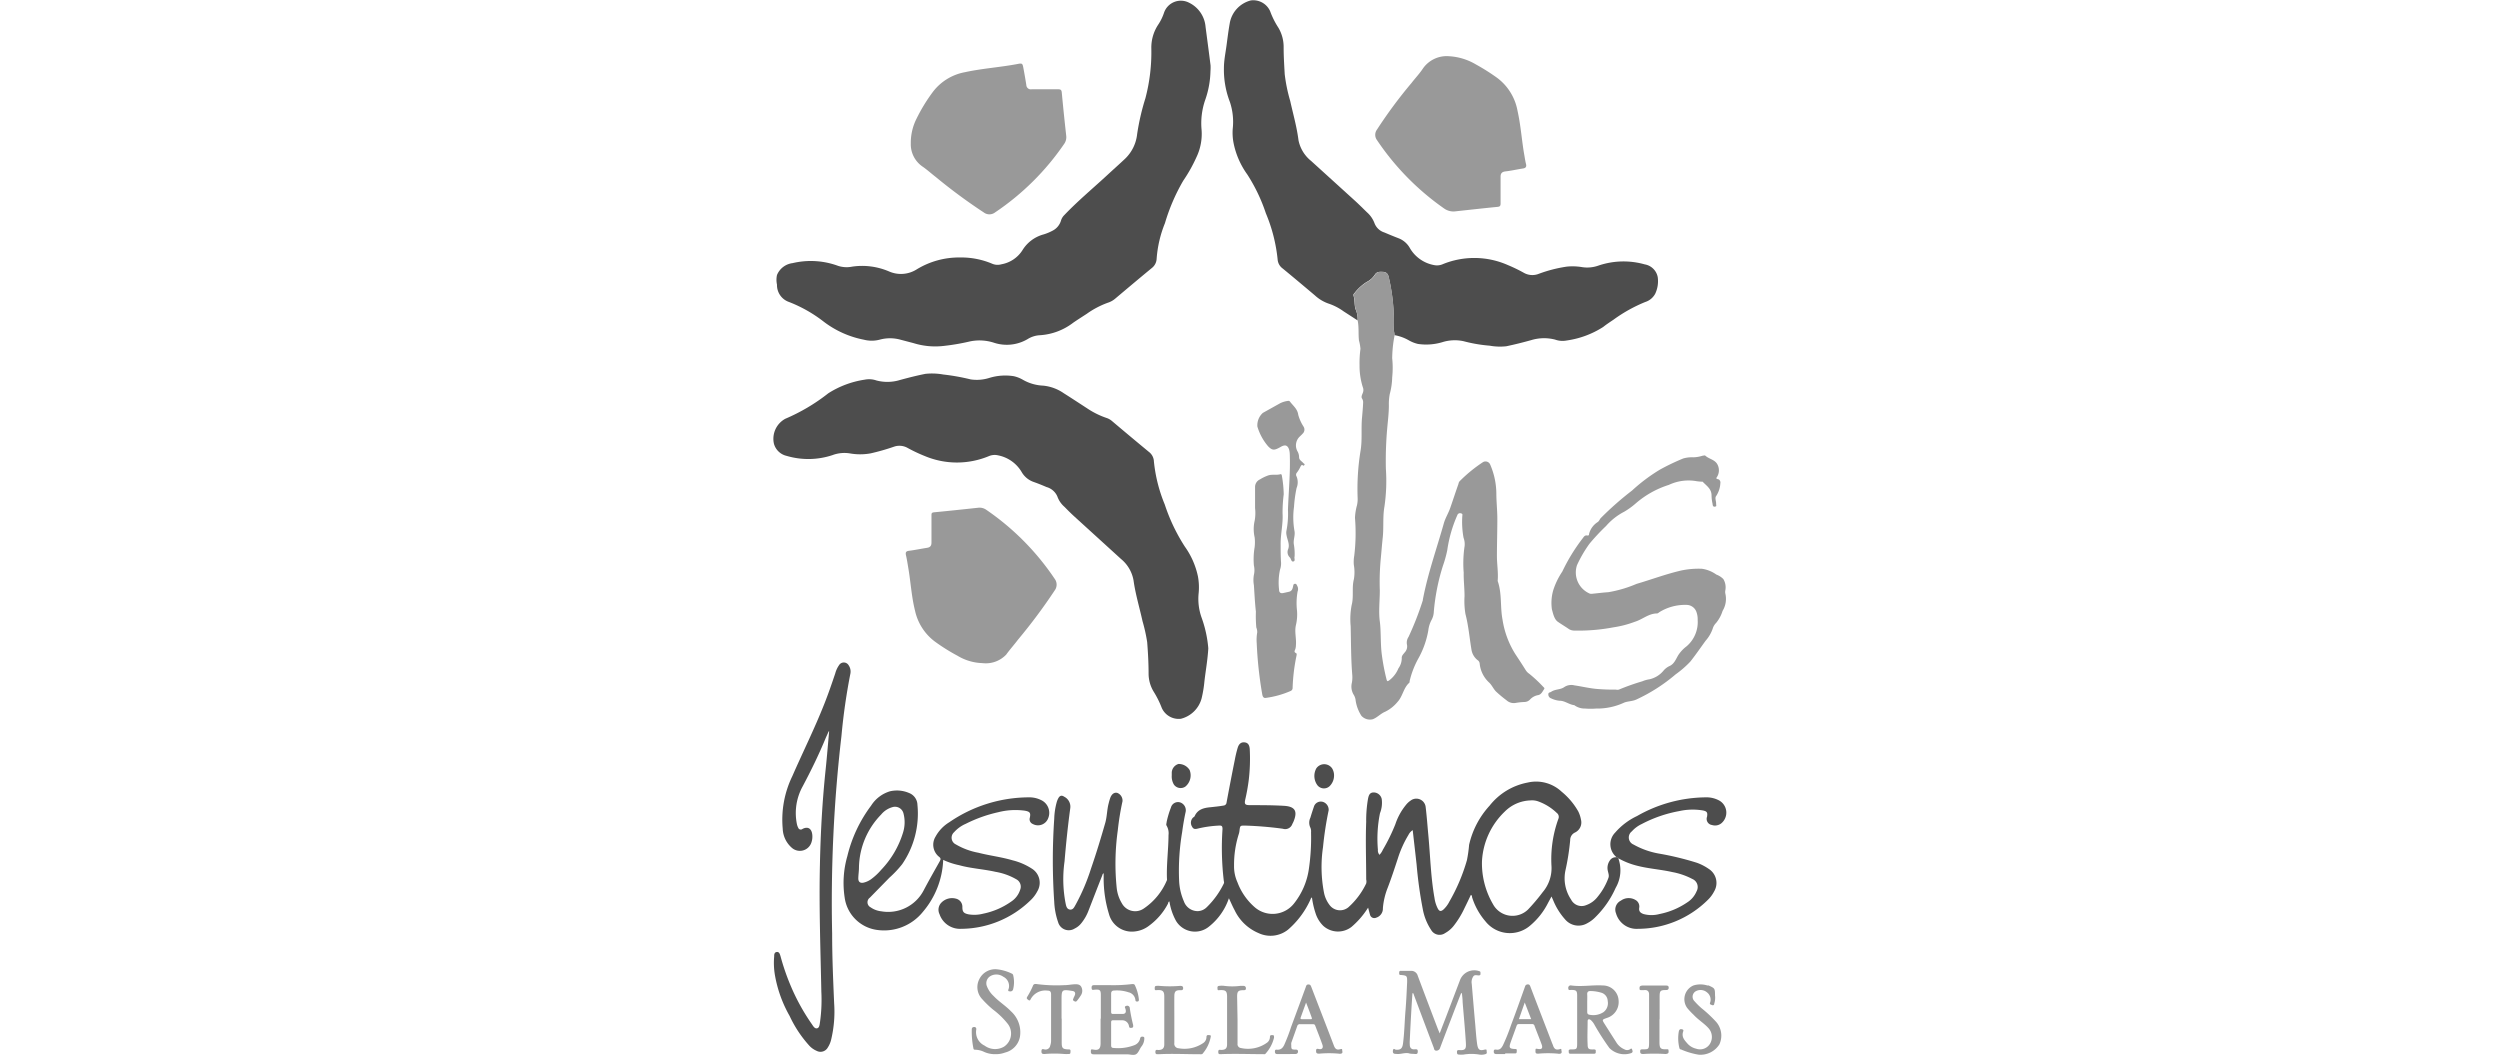
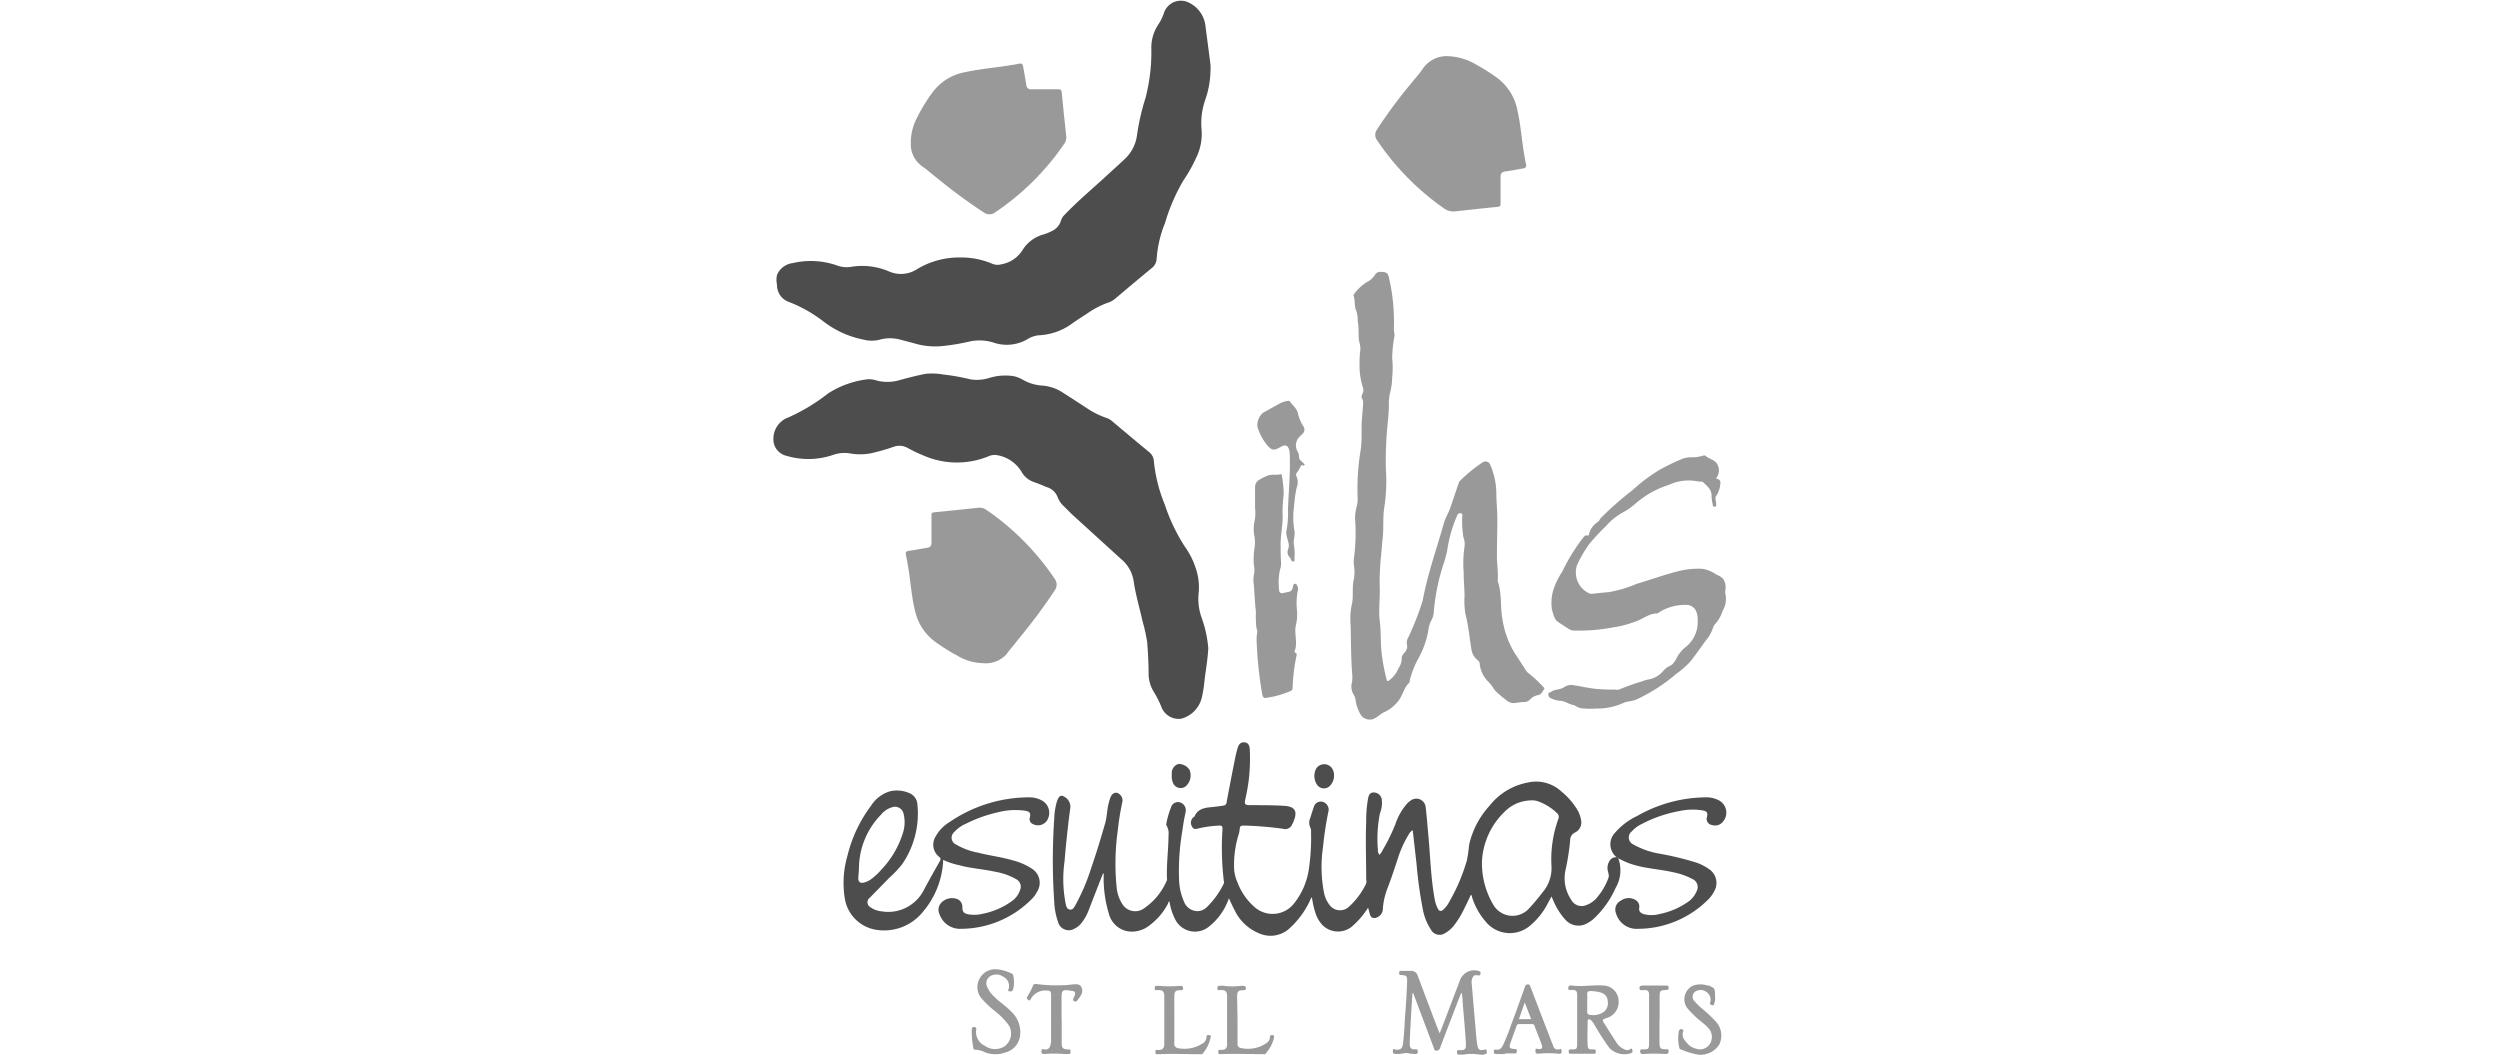
<svg xmlns="http://www.w3.org/2000/svg" id="Capa_1" data-name="Capa 1" viewBox="0 0 301 127">
  <defs>
    <style>.cls-1{fill:#4d4d4d;}.cls-2{fill:#999;}</style>
  </defs>
  <title>logo_jesutinas</title>
  <path class="cls-1" d="M145.74,8.55a11.08,11.08,0,0,1-.65,3.53,8.59,8.59,0,0,0-.42,3.55,6.48,6.48,0,0,1-.62,3.3,18.3,18.3,0,0,1-1.59,2.83,23.13,23.13,0,0,0-2.2,5.11,14,14,0,0,0-1,4.28,1.5,1.5,0,0,1-.58,1.12c-1.47,1.21-2.93,2.44-4.39,3.67a2.55,2.55,0,0,1-.91.51,10.55,10.55,0,0,0-2.53,1.33c-.55.36-1.09.7-1.63,1.07a7.34,7.34,0,0,1-4,1.51,3.08,3.08,0,0,0-1.5.47,4.93,4.93,0,0,1-4,.45,5.64,5.64,0,0,0-2.91-.18,26.25,26.25,0,0,1-3.19.55,8.79,8.79,0,0,1-3.64-.34l-1.56-.41a4.69,4.69,0,0,0-2.52,0,3.78,3.78,0,0,1-1.89,0,11.62,11.62,0,0,1-4.82-2.16A16.56,16.56,0,0,0,95,36.36a2.15,2.15,0,0,1-1.45-2.09,2.67,2.67,0,0,1,0-1.16,2.34,2.34,0,0,1,1.88-1.43,9.51,9.51,0,0,1,5.31.27,3.34,3.34,0,0,0,1.88.15,8.21,8.21,0,0,1,4.44.59,3.55,3.55,0,0,0,3.3-.25A9.76,9.76,0,0,1,115.6,31a9.54,9.54,0,0,1,3.83.74,1.65,1.65,0,0,0,1.14.08,3.78,3.78,0,0,0,2.53-1.69,4.3,4.3,0,0,1,2.56-1.91,6,6,0,0,0,1.08-.45,2,2,0,0,0,1-1.2,1.54,1.54,0,0,1,.41-.68c1.64-1.72,3.46-3.23,5.2-4.84.68-.63,1.38-1.25,2.06-1.89a4.81,4.81,0,0,0,1.5-3,28.11,28.11,0,0,1,1-4.34,21.78,21.78,0,0,0,.71-6,5,5,0,0,1,.86-2.9,5.94,5.94,0,0,0,.67-1.39,2.14,2.14,0,0,1,3-1.21,3.55,3.55,0,0,1,2,2.92c.2,1.54.41,3.08.6,4.63A5.12,5.12,0,0,1,145.74,8.55Z" />
  <path class="cls-1" d="M145.48,78.06c-.08,1.39-.32,2.69-.47,4a14.21,14.21,0,0,1-.33,2,3.45,3.45,0,0,1-2.5,2.48,2.23,2.23,0,0,1-2.3-1.3,11.53,11.53,0,0,0-1-2,4.2,4.2,0,0,1-.59-2.12c0-1.27-.07-2.54-.17-3.81a19.9,19.9,0,0,0-.56-2.52c-.36-1.64-.85-3.24-1.08-4.9a4.3,4.3,0,0,0-1.5-2.58l-5.7-5.19c-.38-.35-.74-.71-1.1-1.08a3,3,0,0,1-.88-1.28A2,2,0,0,0,126,58.64c-.51-.22-1-.42-1.54-.61A2.68,2.68,0,0,1,123,56.82a4.24,4.24,0,0,0-2.85-2,1.78,1.78,0,0,0-1.07.09,10,10,0,0,1-7.73,0,18.55,18.55,0,0,1-2.11-1,2,2,0,0,0-1.57-.14,26.07,26.07,0,0,1-2.87.82,7.07,7.07,0,0,1-2.47,0,4.11,4.11,0,0,0-2.11.21,9.21,9.21,0,0,1-5.5.09,2.06,2.06,0,0,1-1.54-1.47,2.74,2.74,0,0,1,1.37-3,22.76,22.76,0,0,0,5.18-3.07,11.25,11.25,0,0,1,4.39-1.64,2.71,2.71,0,0,1,1.41.1,5.14,5.14,0,0,0,2.83-.06c1-.27,2-.53,3.07-.74a7.69,7.69,0,0,1,2.14.08,26.21,26.21,0,0,1,3.3.59,5,5,0,0,0,2.28-.19,6.58,6.58,0,0,1,2.89-.2,3.79,3.79,0,0,1,1.09.42,5.36,5.36,0,0,0,2.46.72,5.26,5.26,0,0,1,2.48.91c.95.6,1.89,1.22,2.83,1.83a9.89,9.89,0,0,0,2.35,1.16,1.88,1.88,0,0,1,.63.36q2.22,1.88,4.45,3.72a1.51,1.51,0,0,1,.6,1.15,18.33,18.33,0,0,0,1.31,5.19,21.86,21.86,0,0,0,2.42,5.07,9.56,9.56,0,0,1,1.57,3.57,7.2,7.2,0,0,1,.09,2,6.72,6.72,0,0,0,.33,2.91A14.3,14.3,0,0,1,145.48,78.06Z" />
-   <path class="cls-1" d="M163.46,38.58l-1.7-1.1a6.73,6.73,0,0,0-1.72-.9,4.66,4.66,0,0,1-1.71-1c-1.29-1.09-2.59-2.18-3.89-3.25a1.47,1.47,0,0,1-.61-1.06,19.32,19.32,0,0,0-1.42-5.59A20.55,20.55,0,0,0,150.17,21a9.71,9.71,0,0,1-1.66-3.84,6.51,6.51,0,0,1-.09-1.65,7.56,7.56,0,0,0-.34-3.23,10.79,10.79,0,0,1-.72-4.09c0-.9.19-1.8.31-2.69s.23-1.8.39-2.69A3.43,3.43,0,0,1,150.61.05a2.22,2.22,0,0,1,2.31,1.29,9.85,9.85,0,0,0,1,2,4.54,4.54,0,0,1,.63,2.36c0,1.08.07,2.16.13,3.24a19.45,19.45,0,0,0,.66,3.21c.35,1.58.8,3.14,1,4.74a4.26,4.26,0,0,0,1.51,2.48l5.32,4.83c.48.44.94.9,1.4,1.35a3.28,3.28,0,0,1,.93,1.35,1.86,1.86,0,0,0,1.18,1.09c.56.24,1.12.47,1.69.69a2.64,2.64,0,0,1,1.38,1.19,4.25,4.25,0,0,0,2.93,2.05,1.73,1.73,0,0,0,1-.1,10,10,0,0,1,7.88.1,18.48,18.48,0,0,1,1.9.92,2.07,2.07,0,0,0,1.75.15,16.42,16.42,0,0,1,3.44-.89,6.93,6.93,0,0,1,1.82.06,4,4,0,0,0,2-.19,9.38,9.38,0,0,1,5.55-.14,1.92,1.92,0,0,1,1.57,1.53,3.53,3.53,0,0,1-.3,2,2.06,2.06,0,0,1-1.2,1,18,18,0,0,0-3.81,2.12c-.43.29-.86.57-1.26.89A11,11,0,0,1,188.6,41a2.62,2.62,0,0,1-1.36-.11,5.32,5.32,0,0,0-2.88.06c-1,.28-2,.53-3,.74a6.93,6.93,0,0,1-2-.07,17.58,17.58,0,0,1-3.15-.54,5,5,0,0,0-2.56.12,6.75,6.75,0,0,1-2.93.21,4.06,4.06,0,0,1-1.09-.43,5.34,5.34,0,0,0-1.74-.63c0-.27-.08-.53-.09-.8a23.24,23.24,0,0,0-.52-5.82c-.11-.42-.09-.93-.74-1-.4,0-.74-.06-1,.32a2.46,2.46,0,0,1-1,.9,5.66,5.66,0,0,0-1.5,1.39.23.23,0,0,0-.08.25c.17.52.09,1.07.23,1.6A3,3,0,0,1,163.46,38.58Z" />
  <path class="cls-1" d="M194.69,103.25a2,2,0,0,1-.23-3,8,8,0,0,1,2.64-2A16.94,16.94,0,0,1,205.39,96a3.19,3.19,0,0,1,1.52.34,1.67,1.67,0,0,1,.32,2.8,1.2,1.2,0,0,1-1.11.19.74.74,0,0,1-.59-1c.08-.51,0-.66-.55-.76a7.44,7.44,0,0,0-2.82.09,15.64,15.64,0,0,0-4.49,1.55,3.76,3.76,0,0,0-1.2.89.92.92,0,0,0,.2,1.58,9.69,9.69,0,0,0,3,1.08,35.22,35.22,0,0,1,4.64,1.12,6.07,6.07,0,0,1,1.43.74,2,2,0,0,1,.64,2.71,3.87,3.87,0,0,1-.74,1,12,12,0,0,1-8.43,3.5,2.57,2.57,0,0,1-2.64-1.86,1.2,1.2,0,0,1,.58-1.53,1.6,1.6,0,0,1,1.89,0,.9.9,0,0,1,.32.87c-.06.43.16.61.52.74a3.68,3.68,0,0,0,1.92,0,9,9,0,0,0,3.34-1.4,2.9,2.9,0,0,0,1.13-1.34,1.05,1.05,0,0,0-.51-1.48,8.44,8.44,0,0,0-2.4-.83c-1.45-.33-2.94-.41-4.38-.8a8.84,8.84,0,0,1-2.14-.87,4.22,4.22,0,0,1-.32,3.58,11.41,11.41,0,0,1-2.4,3.48,3.91,3.91,0,0,1-1,.76,2.1,2.1,0,0,1-2.66-.43,7.91,7.91,0,0,1-1.44-2.29c-.06-.14-.12-.28-.22-.49l-.42.78a8.61,8.61,0,0,1-2.15,2.72,3.75,3.75,0,0,1-5.39-.52,8.2,8.2,0,0,1-1.61-2.92c0-.09,0-.2-.14-.25-.25.53-.5,1.06-.76,1.58A10.83,10.83,0,0,1,175,111.5a3.44,3.44,0,0,1-1,.84,1.17,1.17,0,0,1-1.7-.39,6.68,6.68,0,0,1-1-2.51,50.77,50.77,0,0,1-.74-5.34c-.15-1.37-.31-2.73-.47-4.15a1.43,1.43,0,0,0-.51.57,13,13,0,0,0-1.28,2.84c-.39,1.19-.78,2.38-1.23,3.55a8.52,8.52,0,0,0-.57,2.43,1.14,1.14,0,0,1-.81,1.15.53.53,0,0,1-.74-.36c-.08-.26-.14-.53-.23-.85a10,10,0,0,1-2,2.32,2.65,2.65,0,0,1-3.39-.12,3.67,3.67,0,0,1-.94-1.54,10,10,0,0,1-.43-1.89c-.15.08-.16.23-.22.34a10.43,10.43,0,0,1-2.66,3.54,3.38,3.38,0,0,1-3.56.41,5.58,5.58,0,0,1-2.87-2.75c-.25-.46-.45-.94-.69-1.44a7.33,7.33,0,0,1-2.37,3.39,2.66,2.66,0,0,1-4-.67,7.06,7.06,0,0,1-.79-2.33c-.14,0-.14.19-.19.29a7.66,7.66,0,0,1-2.23,2.6,3.38,3.38,0,0,1-1.78.72,2.85,2.85,0,0,1-3.08-2.1,14.61,14.61,0,0,1-.64-4.36c0-.17,0-.35,0-.55-.13.06-.14.17-.17.26-.55,1.39-1.09,2.79-1.63,4.18a5.48,5.48,0,0,1-.92,1.61,2.23,2.23,0,0,1-.76.6,1.33,1.33,0,0,1-2-.75,8.58,8.58,0,0,1-.47-2.46,73.71,73.71,0,0,1,0-10,8.41,8.41,0,0,1,.3-2,2.23,2.23,0,0,1,.18-.45c.18-.34.41-.42.73-.2a1.34,1.34,0,0,1,.72,1.38c-.29,2.13-.51,4.26-.69,6.41a15.26,15.26,0,0,0,.12,5c.07.32.12.73.52.79s.54-.32.7-.59a24.2,24.2,0,0,0,1.85-4.35c.63-1.82,1.19-3.67,1.72-5.52.21-.76.2-1.56.4-2.31a6.29,6.29,0,0,1,.22-.74c.19-.44.5-.63.84-.53a1,1,0,0,1,.61,1,32.25,32.25,0,0,0-.57,3.52,28.77,28.77,0,0,0-.12,7,4.51,4.51,0,0,0,.62,1.78,1.82,1.82,0,0,0,2.61.63,7.67,7.67,0,0,0,2.81-3.43.45.45,0,0,0,0-.2c-.06-1.75.18-3.48.19-5.23a1.8,1.8,0,0,0-.23-1.13c-.09-.13,0-.29,0-.43a11,11,0,0,1,.52-1.75.88.88,0,0,1,1.14-.61,1,1,0,0,1,.64,1.09c-.18.82-.32,1.65-.43,2.48a27.83,27.83,0,0,0-.37,5.69,7,7,0,0,0,.58,2.64,1.76,1.76,0,0,0,1.68,1.18,1.59,1.59,0,0,0,1.08-.48,10.14,10.14,0,0,0,2.05-2.85.39.39,0,0,0,0-.28,33.68,33.68,0,0,1-.16-6.27c0-.34-.08-.44-.4-.42a13.63,13.63,0,0,0-2.53.35c-.28.07-.55.14-.73-.21a.88.88,0,0,1,.1-1.09c.07-.06.17-.11.21-.19.37-.84,1.14-1,1.91-1.07.52-.06,1-.1,1.56-.2a.4.4,0,0,0,.37-.38q.48-2.59,1-5.17.13-.7.33-1.38c.15-.51.43-.72.83-.68s.59.29.63.81a22,22,0,0,1-.12,3.72,23.91,23.91,0,0,1-.43,2.39c-.11.52,0,.63.52.64,1.38,0,2.76,0,4.14.08s1.65.67,1.18,1.85a3.36,3.36,0,0,1-.16.33.91.91,0,0,1-1.15.58,43.58,43.58,0,0,0-4.56-.38c-.56,0-.58,0-.65.57a2.21,2.21,0,0,1-.11.51,12.21,12.21,0,0,0-.55,3.75,4.64,4.64,0,0,0,.41,2,7.4,7.4,0,0,0,2.08,3,3.28,3.28,0,0,0,4.76-.49,8.62,8.62,0,0,0,1.76-4.13,25.87,25.87,0,0,0,.26-4.4,1.14,1.14,0,0,0-.08-.56,1.37,1.37,0,0,1,0-1.2c.13-.44.27-.87.42-1.31a.87.87,0,0,1,1.13-.58,1,1,0,0,1,.65,1,41.37,41.37,0,0,0-.68,4.44,16.31,16.31,0,0,0,.13,5.53,3.6,3.6,0,0,0,.65,1.42,1.57,1.57,0,0,0,2.27.29,9.06,9.06,0,0,0,2.15-2.87,1,1,0,0,0,0-.48c0-2.31-.09-4.63,0-6.94a15.19,15.19,0,0,1,.22-2.78c.08-.37.17-.74.65-.76a1,1,0,0,1,1,.79,3.42,3.42,0,0,1-.21,1.71,15.48,15.48,0,0,0-.25,4.4.8.8,0,0,0,.19.61,2,2,0,0,0,.4-.6A22.59,22.59,0,0,0,168,99.24a7.28,7.28,0,0,1,1.28-2.33,2.51,2.51,0,0,1,.56-.52,1.13,1.13,0,0,1,1.81.78c.14,1.15.22,2.31.33,3.47.23,2.49.29,5,.73,7.46a4,4,0,0,0,.39,1.27c.19.37.39.4.7.13a3.39,3.39,0,0,0,.7-.94,22.08,22.08,0,0,0,2.12-5,16,16,0,0,0,.26-1.84A10.33,10.33,0,0,1,179.35,97a7.64,7.64,0,0,1,4.58-2.78,4.49,4.49,0,0,1,4.09,1.1,8.45,8.45,0,0,1,2,2.37,3.65,3.65,0,0,1,.33,1,1.34,1.34,0,0,1-.71,1.54,1,1,0,0,0-.59.93,28.74,28.74,0,0,1-.58,3.68,4.6,4.6,0,0,0,.69,3.47,1.42,1.42,0,0,0,1.81.67,3,3,0,0,0,1.38-1,7.66,7.66,0,0,0,1.3-2.27c.11-.28,0-.55-.06-.83a1.55,1.55,0,0,1,.23-1.27.83.83,0,0,1,.87-.38s.07.1.15,0Zm-16.26.45a9.74,9.74,0,0,0,1.33,5.17,2.67,2.67,0,0,0,4.22.63,23.06,23.06,0,0,0,1.75-2.07,4.46,4.46,0,0,0,1.07-3.13,14.24,14.24,0,0,1,.84-5.74.59.59,0,0,0-.2-.68,6.31,6.31,0,0,0-2.26-1.4,2.16,2.16,0,0,0-.91-.11,4.56,4.56,0,0,0-3.09,1.34A8.91,8.91,0,0,0,178.43,103.7Z" />
  <path class="cls-2" d="M163.46,38.58a3,3,0,0,0-.25-1.37c-.14-.53-.06-1.08-.23-1.6a.23.23,0,0,1,.08-.25,5.66,5.66,0,0,1,1.5-1.39,2.46,2.46,0,0,0,1-.9c.25-.38.59-.36,1-.32.65.06.63.57.74,1a23.24,23.24,0,0,1,.52,5.82c0,.27.06.53.09.8a15.12,15.12,0,0,0-.29,2.76,11.06,11.06,0,0,1,0,2.3,8.32,8.32,0,0,1-.29,2,6.43,6.43,0,0,0-.11,1.38c0,.93-.12,1.85-.2,2.78a43.76,43.76,0,0,0-.16,4.86,21.34,21.34,0,0,1-.17,4.52c-.22,1.22-.08,2.45-.2,3.67-.1.92-.17,1.85-.26,2.78a29.94,29.94,0,0,0-.1,3.67c0,1.24-.16,2.51,0,3.73s.06,2.71.25,4.07a25.77,25.77,0,0,0,.56,2.91c.08.31.17.21.34.1a3.43,3.43,0,0,0,1.09-1.43,2.07,2.07,0,0,0,.4-1.28c0-.26.2-.43.34-.62a1.05,1.05,0,0,0,.28-1,1.24,1.24,0,0,1,.2-.89,36.28,36.28,0,0,0,1.72-4.41l0-.07C171.92,69,173,66,173.84,63c.18-.63.54-1.2.76-1.82.35-1,.65-1.94,1-2.92a.62.62,0,0,1,.14-.32,17.42,17.42,0,0,1,2.83-2.31.61.61,0,0,1,.86.33,8.93,8.93,0,0,1,.73,3.42c0,1,.12,2.08.12,3.12,0,1.49-.05,3-.05,4.45,0,1,.18,2,.09,3,.53,1.5.29,3.1.58,4.63a10.86,10.86,0,0,0,1.57,4.21c.42.63.83,1.26,1.23,1.9a1.44,1.44,0,0,0,.42.43,16.19,16.19,0,0,1,1.71,1.6c.07.06.16.13.09.24-.2.29-.35.66-.72.73a1.72,1.72,0,0,0-1,.55.94.94,0,0,1-.65.28,7.48,7.48,0,0,0-1.05.11,1.3,1.3,0,0,1-1.12-.32,14.26,14.26,0,0,1-1.27-1.06c-.32-.33-.49-.78-.85-1.1a3.57,3.57,0,0,1-1.11-2.29.56.56,0,0,0-.26-.39,2,2,0,0,1-.73-1.28c-.24-1.42-.35-2.86-.72-4.26a9.52,9.52,0,0,1-.11-2.14c0-1-.12-1.9-.1-2.84a13.81,13.81,0,0,1,.11-3.21,2.21,2.21,0,0,0-.13-1,10.63,10.63,0,0,1-.15-2.58c0-.13.09-.3-.15-.35a.34.34,0,0,0-.45.22,15.82,15.82,0,0,0-1.21,4.22,14.53,14.53,0,0,1-.53,1.9,25.25,25.25,0,0,0-1.09,5.51,2.25,2.25,0,0,1-.28,1,3.46,3.46,0,0,0-.38,1.23,10.68,10.68,0,0,1-1.25,3.48,10.68,10.68,0,0,0-1,2.63c0,.08,0,.19-.07.23-.68.62-.76,1.6-1.37,2.26a4.48,4.48,0,0,1-1.5,1.2c-.54.22-.93.68-1.48.9a1.38,1.38,0,0,1-1.38-.4,4.62,4.62,0,0,1-.72-2,1.74,1.74,0,0,0-.25-.6,1.9,1.9,0,0,1-.19-1.36,3.52,3.52,0,0,0,.05-1c-.16-2-.14-3.89-.19-5.84a9,9,0,0,1,.12-2.54c.27-1,0-2.09.27-3.12A5.07,5.07,0,0,0,163,68a4.31,4.31,0,0,1,.05-1.08,22.51,22.51,0,0,0,.09-4.57,6.6,6.6,0,0,1,.24-1.51,3.32,3.32,0,0,0,.08-.88,28.4,28.4,0,0,1,.34-5.62c.24-1.38.06-2.73.19-4.08.05-.59.11-1.18.13-1.77A.81.81,0,0,0,164,48c-.15-.22,0-.47.08-.69a.9.9,0,0,0,0-.7,8.51,8.51,0,0,1-.39-2.65A12.73,12.73,0,0,1,163.8,42a5.3,5.3,0,0,0-.18-1C163.53,40.22,163.63,39.39,163.46,38.58Z" />
  <path class="cls-2" d="M174.47,6.77a7.13,7.13,0,0,1,3.25,1,24.8,24.8,0,0,1,2.49,1.57,6.36,6.36,0,0,1,2.5,4c.4,1.78.51,3.61.83,5.4.06.35.11.69.19,1s0,.5-.39.55c-.7.11-1.4.27-2.11.35-.44.06-.57.28-.56.68,0,1.05,0,2.11,0,3.16,0,.31-.07.4-.39.43-1.66.16-3.31.35-5,.53a1.93,1.93,0,0,1-1.41-.34,31.31,31.31,0,0,1-8.08-8.23,1.06,1.06,0,0,1,0-1.27A55.86,55.86,0,0,1,169.94,10c.46-.6,1-1.16,1.4-1.78A3.49,3.49,0,0,1,174.47,6.77Z" />
  <path class="cls-2" d="M118.28,79.84a6.15,6.15,0,0,1-3-.89,22.88,22.88,0,0,1-2.74-1.72,6.32,6.32,0,0,1-2.37-3.7c-.43-1.71-.52-3.47-.82-5.2-.08-.48-.16-1-.26-1.43s0-.54.39-.59c.71-.09,1.41-.24,2.12-.35.41-.06.56-.26.55-.68,0-1.07,0-2.14,0-3.21,0-.24,0-.36.32-.39,1.78-.17,3.55-.36,5.32-.55a1.42,1.42,0,0,1,1,.28,30.94,30.94,0,0,1,8.2,8.29,1.16,1.16,0,0,1,0,1.38A66.36,66.36,0,0,1,122.58,77c-.46.61-1,1.21-1.43,1.81A3.39,3.39,0,0,1,118.28,79.84Z" />
  <path class="cls-2" d="M109.66,17.27a6.45,6.45,0,0,1,.7-3,20.27,20.27,0,0,1,2-3.26,6.27,6.27,0,0,1,3.83-2.32c2.11-.46,4.28-.59,6.4-1,.5-.1.53,0,.62.47.13.69.25,1.38.36,2.08a.54.54,0,0,0,.64.51c1.07,0,2.13,0,3.2,0,.33,0,.4.11.43.41.16,1.73.34,3.45.53,5.16a1.4,1.4,0,0,1-.24,1,31,31,0,0,1-8.33,8.26,1.12,1.12,0,0,1-1.35,0,66.17,66.17,0,0,1-5.82-4.3c-.51-.39-1-.84-1.52-1.2A3.25,3.25,0,0,1,109.66,17.27Z" />
  <path class="cls-2" d="M192.16,85.31a8.27,8.27,0,0,1-1.3,0,2.13,2.13,0,0,1-1.32-.41l0,0c-.62-.06-1.13-.54-1.77-.53a3,3,0,0,1-1-.28.5.5,0,0,1-.35-.5c0-.24.21-.21.33-.29.48-.34,1.11-.24,1.58-.57a1.53,1.53,0,0,1,1.24-.21c.9.13,1.78.35,2.7.43.76.06,1.52.09,2.28.08a.84.84,0,0,0,.36,0,27.63,27.63,0,0,1,2.82-1,3.46,3.46,0,0,1,.85-.24,3.06,3.06,0,0,0,1.67-1,2.12,2.12,0,0,1,.72-.58c.61-.25.8-.85,1.1-1.34a4.26,4.26,0,0,1,1-1.06,3.83,3.83,0,0,0,1.33-3.16,2.59,2.59,0,0,0-.16-1,1.27,1.27,0,0,0-1.19-.82,5.86,5.86,0,0,0-3.24.86c-.1.07-.21.17-.31.17-1,0-1.76.73-2.66,1a12.41,12.41,0,0,1-2.58.67,22.53,22.53,0,0,1-4.78.39,1.26,1.26,0,0,1-.57-.17c-.44-.31-.91-.58-1.35-.89s-.57-1-.71-1.49A5.51,5.51,0,0,1,187,71.1a8.73,8.73,0,0,1,1.1-2.28,22,22,0,0,1,2.45-4c.14-.17.23-.39.53-.35s.21-.12.26-.25a2.41,2.41,0,0,1,1-1.35c.19-.11.25-.32.37-.47a37.56,37.56,0,0,1,3.79-3.34,20.76,20.76,0,0,1,3.36-2.52,26.61,26.61,0,0,1,2.8-1.34,3.66,3.66,0,0,1,1.2-.14,3.87,3.87,0,0,0,1.12-.19c.1,0,.28-.08.35,0,.45.41,1.15.46,1.46,1.07a1.5,1.5,0,0,1-.06,1.48c-.13.16-.09.24.1.27s.35.24.3.5a3.07,3.07,0,0,1-.51,1.54c-.17.22,0,.58,0,.87s.1.36-.15.4-.26-.19-.28-.35a5,5,0,0,1-.12-1c0-.81-.62-1.17-1.08-1.66,0,0-.12,0-.18,0a5.2,5.2,0,0,1-.69-.08,5.57,5.57,0,0,0-3.19.47,11.28,11.28,0,0,0-4,2.24,8.82,8.82,0,0,1-1.39,1,7.34,7.34,0,0,0-2.17,1.71,25.23,25.23,0,0,0-2,2.14,15,15,0,0,0-1.5,2.58,2.77,2.77,0,0,0,1.56,3.43,1.08,1.08,0,0,0,.36,0c.62-.06,1.24-.14,1.86-.18a14.86,14.86,0,0,0,3.39-1c1.81-.53,3.58-1.2,5.42-1.62a10.06,10.06,0,0,1,2.45-.2,3.91,3.91,0,0,1,1.74.7,2.29,2.29,0,0,1,.84.54,1.92,1.92,0,0,1,.24,1.36,1,1,0,0,0,0,.38,2.78,2.78,0,0,1-.33,2.09,4.25,4.25,0,0,1-.78,1.45,1.61,1.61,0,0,0-.41.69,4.33,4.33,0,0,1-.85,1.45c-.61.84-1.2,1.7-1.84,2.51a11.85,11.85,0,0,1-1.77,1.54A20.55,20.55,0,0,1,197,84.23c-.46.21-1,.19-1.44.36A7.71,7.71,0,0,1,192.16,85.31Z" />
  <path class="cls-1" d="M113.56,103.53a10.2,10.2,0,0,1-2.43,6.24,6,6,0,0,1-5.56,2.19,4.55,4.55,0,0,1-3.87-3.88,11.66,11.66,0,0,1,.32-5A16.58,16.58,0,0,1,104.88,97a4.08,4.08,0,0,1,2.28-1.73,3.71,3.71,0,0,1,2.3.21,1.57,1.57,0,0,1,1,1.42,10.77,10.77,0,0,1-1.84,7.15,13,13,0,0,1-1.53,1.62l-2.36,2.41a.68.68,0,0,0,.09,1.16,2.74,2.74,0,0,0,1.28.48,4.82,4.82,0,0,0,5.12-2.54c.62-1.18,1.29-2.35,1.94-3.51.11-.2.13-.32-.07-.49a1.86,1.86,0,0,1-.45-2.45A4.62,4.62,0,0,1,114.29,99a17,17,0,0,1,9.57-3,3.16,3.16,0,0,1,1.45.31,1.7,1.7,0,0,1,.89,2.21,1.31,1.31,0,0,1-1.87.68.61.61,0,0,1-.34-.74c.13-.6,0-.74-.58-.85a8.31,8.31,0,0,0-3.22.18,16.67,16.67,0,0,0-3.92,1.4,4,4,0,0,0-1.39,1,.89.89,0,0,0,.21,1.48,8.26,8.26,0,0,0,2.71,1c1.36.35,2.76.51,4.11.91a7.64,7.64,0,0,1,2.32,1,2,2,0,0,1,.66,2.74,4,4,0,0,1-.83,1.09,12.06,12.06,0,0,1-8.35,3.42,2.6,2.6,0,0,1-2.59-1.76,1.22,1.22,0,0,1,.25-1.42,1.79,1.79,0,0,1,1.77-.44,1,1,0,0,1,.73,1c0,.58.16.76.76.88a4.21,4.21,0,0,0,1.73-.08,8.92,8.92,0,0,0,3.39-1.46,2.66,2.66,0,0,0,1.08-1.43,1,1,0,0,0-.46-1.25,7.5,7.5,0,0,0-2.5-.9c-1.45-.33-3-.41-4.38-.8A8.65,8.65,0,0,1,113.56,103.53Zm-10.14.91c0,.43-.07.86-.08,1.3s.23.63.68.52a2.57,2.57,0,0,0,.87-.41,7.21,7.21,0,0,0,1.21-1.13,11.21,11.21,0,0,0,2.62-4.46,4.16,4.16,0,0,0,.06-2.32,1.05,1.05,0,0,0-1.36-.75,2.7,2.7,0,0,0-1.33.88A9.33,9.33,0,0,0,103.42,104.44Z" />
-   <path class="cls-1" d="M99.77,88.06c-.11.26-.23.51-.34.76-.82,2-1.8,4-2.8,5.88a6.65,6.65,0,0,0-.69,4.48,1.68,1.68,0,0,0,.17.49.32.32,0,0,0,.5.14c.62-.33,1.08-.09,1.18.62a2.17,2.17,0,0,1-.12,1.07,1.46,1.46,0,0,1-2.35.56,3.19,3.19,0,0,1-1.08-2.28,12,12,0,0,1,1.16-6.34c1.26-2.88,2.66-5.69,3.82-8.62.49-1.23.92-2.48,1.34-3.73a3.15,3.15,0,0,1,.46-1,.67.67,0,0,1,1.15,0,1.33,1.33,0,0,1,.22,1,73.38,73.38,0,0,0-1.08,7.53,173.19,173.19,0,0,0-1.12,23.77c0,2.8.12,5.6.24,8.39a14.48,14.48,0,0,1-.35,4.35,3.05,3.05,0,0,1-.42,1,1,1,0,0,1-1.34.39,2.57,2.57,0,0,1-.86-.6,14.29,14.29,0,0,1-2.39-3.6,15.2,15.2,0,0,1-1.77-4.92,8.76,8.76,0,0,1-.09-2.23c0-.21,0-.51.31-.55s.38.28.45.49a27.38,27.38,0,0,0,1.16,3.41,25.12,25.12,0,0,0,2.59,4.75c.17.24.35.6.65.54s.31-.47.36-.76a19.23,19.23,0,0,0,.16-3.64c-.1-5.12-.29-10.25-.17-15.37.08-3.82.29-7.62.69-11.42.16-1.52.28-3.06.42-4.58Z" />
  <path class="cls-2" d="M154.56,59.51a17.86,17.86,0,0,0-.14,2.3c.08,1.29-.26,2.54-.23,3.83,0,.7,0,1.4.05,2.1a2.29,2.29,0,0,1-.12.83A7.31,7.31,0,0,0,154,71c0,.36.2.48.56.39l.63-.14c.32-.07.42-.3.48-.58s.06-.36.25-.38.23.2.31.34a.8.8,0,0,1,0,.59,8.07,8.07,0,0,0-.07,2.3,5.64,5.64,0,0,1-.13,1.74c-.19.8.07,1.61,0,2.41a1.85,1.85,0,0,1-.07.48c-.08.2-.2.36.09.49.1.05.07.19.05.3a22.34,22.34,0,0,0-.47,3.9.38.38,0,0,1-.23.35,11.1,11.1,0,0,1-2.94.83c-.3.07-.42-.1-.48-.39a47.46,47.46,0,0,1-.67-6.18,5.19,5.19,0,0,1,.06-1.31,1.44,1.44,0,0,0-.11-.59,15.07,15.07,0,0,1-.05-1.9c-.12-1.06-.17-2.13-.24-3.19a3.5,3.5,0,0,1,0-1.25,2.5,2.5,0,0,0,0-1.12,8.7,8.7,0,0,1,.09-2.22,5.09,5.09,0,0,0,0-1.17,4.47,4.47,0,0,1,0-2,5.18,5.18,0,0,0,.05-1.53c0-.85,0-1.7,0-2.55a1,1,0,0,1,.59-.9,5,5,0,0,1,1-.48c.48-.16,1,0,1.48-.15.09,0,.14.06.15.15A14.12,14.12,0,0,1,154.56,59.51Z" />
  <path class="cls-2" d="M175.93,119.54c-.39,1-.78,2-1.16,3-.46,1.19-.92,2.39-1.37,3.59a.47.47,0,0,1-.45.37c-.29,0-.27-.21-.33-.37-.81-2.13-1.61-4.27-2.41-6.4,0-.06,0-.13-.15-.15-.05.73-.1,1.45-.14,2.17q-.1,1.74-.18,3.48a3.62,3.62,0,0,0,0,.57c0,.38.23.6.64.53.21,0,.32,0,.32.26s-.09.34-.33.31-.52,0-.77-.09c-.5-.09-1,.15-1.49.08-.13,0-.29,0-.37-.12a.48.48,0,0,1,0-.39c.05-.16.18-.06.28,0,.59.06.82-.13.9-.72.18-1.35.19-2.72.31-4.08.09-1.12.14-2.24.19-3.36,0-.7,0-.76-.71-.83-.17,0-.25,0-.25-.23s.05-.28.25-.27c.42,0,.84,0,1.26,0a.81.81,0,0,1,.73.6q1.2,3.21,2.42,6.4l.22.53c.32-.85.63-1.63.92-2.4l1.52-4a1.83,1.83,0,0,1,2.33-1.09c.18.05.13.17.14.28s0,.22-.2.23-.48-.12-.65.1a1.22,1.22,0,0,0-.2.93c.14,1.67.28,3.34.43,5,.06.72.11,1.45.21,2.18s.29.9.92.72c.11,0,.24-.06.23.12s.12.36-.16.43a1.6,1.6,0,0,1-.72.05,5.77,5.77,0,0,0-1.9,0,3.49,3.49,0,0,1-.56,0c-.23,0-.23-.17-.23-.35s.13-.2.27-.19c.8.06.84-.21.8-.9-.1-1.64-.26-3.26-.39-4.89,0-.34-.05-.67-.08-1Z" />
  <path class="cls-2" d="M155.87,67c-.08.19.13.53-.14.6s-.27-.31-.42-.47a.89.89,0,0,1-.22-1c.23-.58-.1-1.13-.19-1.69a1.35,1.35,0,0,1,0-.6,10.65,10.65,0,0,0,.17-2.46c.08-2.22.3-4.45.22-6.68a2.49,2.49,0,0,0-.09-.6c-.17-.47-.44-.58-.9-.35-.13.07-.26.15-.39.21-.56.29-.81.21-1.25-.25a6.48,6.48,0,0,1-1.27-2.35,2,2,0,0,1,.66-1.65l2.08-1.16a3,3,0,0,1,.93-.28.24.24,0,0,1,.25.08c.38.51.91.88,1,1.6a5.14,5.14,0,0,0,.64,1.42.66.66,0,0,1-.12.85c-.11.13-.25.25-.37.37a1.47,1.47,0,0,0-.26,1.72,1.44,1.44,0,0,1,.21.73c0,.34.28.46.47.67s.25.11.16.28-.16,0-.26,0-.14.09-.19.17a3.79,3.79,0,0,1-.48.79.38.38,0,0,0,0,.42,1.83,1.83,0,0,1,0,1.38,15.5,15.5,0,0,0-.31,2.27,9.36,9.36,0,0,0,.06,2.94c.09.51-.15,1-.09,1.53A6.54,6.54,0,0,1,155.87,67Z" />
  <path class="cls-2" d="M189.89,122.82V119.9c0-.62-.11-.71-.71-.71-.17,0-.36.09-.36-.22a.29.29,0,0,1,.36-.32c1.27.18,2.54-.08,3.81,0a1.9,1.9,0,0,1,1.89,1.81,2,2,0,0,1-1.41,2.1c-.6.21-.6.21-.26.75.46.72.91,1.44,1.37,2.15a2.12,2.12,0,0,0,1,.88.65.65,0,0,0,.66,0c.1-.08.22-.15.26,0s.16.33-.09.45a2.55,2.55,0,0,1-2.64-.61,30.61,30.61,0,0,1-1.77-2.75,2.13,2.13,0,0,0-.46-.61c-.23-.18-.4-.11-.39.16,0,.92-.05,1.84,0,2.76,0,.56.14.63.71.61.14,0,.28,0,.27.18s.05.34-.22.34h-2.83c-.24,0-.19-.17-.21-.31s.08-.21.25-.21c.72,0,.77,0,.77-.78Zm1.21-2.09h0v1.09c0,.19.05.31.25.35a2.24,2.24,0,0,0,1.71-.31,1.34,1.34,0,0,0,.51-1.33,1.08,1.08,0,0,0-.74-1,4.82,4.82,0,0,0-1.36-.21c-.26,0-.39.13-.37.41S191.1,120.39,191.1,120.73Z" />
-   <path class="cls-2" d="M132.54,122.65c0-1,0-1.89,0-2.84,0-.61-.12-.7-.73-.65-.16,0-.36.12-.38-.19s.1-.36.35-.36l1.78,0a18.22,18.22,0,0,0,2.76-.13c.12,0,.26,0,.32.14a5.26,5.26,0,0,1,.48,1.7c0,.12,0,.25-.16.26s-.25,0-.26-.22a1.07,1.07,0,0,0-.83-.89,4.38,4.38,0,0,0-1.72-.21c-.26,0-.37.13-.37.38q0,1.09,0,2.19c0,.16.05.26.23.25l1.14,0c.36,0,.46-.21.37-.55,0-.13-.23-.33.08-.42a.31.31,0,0,1,.43.3,20.06,20.06,0,0,0,.4,2c0,.13.06.31-.18.34s-.28,0-.33-.25a.82.82,0,0,0-.81-.66l-1.1,0c-.17,0-.23.08-.23.24,0,.94,0,1.87,0,2.8,0,.19.09.29.26.29a5.5,5.5,0,0,0,2.51-.32,1.1,1.1,0,0,0,.72-.81.25.25,0,0,1,.32-.22c.24,0,.18.21.18.34a1.61,1.61,0,0,1-.37.88c-.21.31-.35.75-.64.9s-.7,0-1.07,0h-3.93c-.2,0-.42,0-.42-.3s0-.32.31-.27c.62.12.85-.09.86-.73,0-1,0-2,0-3Z" />
  <path class="cls-2" d="M119.88,126.92a3.12,3.12,0,0,1-1.41-.28,2.58,2.58,0,0,0-1-.25c-.11,0-.26,0-.27-.17A10.26,10.26,0,0,1,117,124c0-.12,0-.27.17-.33s.42,0,.37.3a1.79,1.79,0,0,0,1,1.92,2.14,2.14,0,0,0,2.34.13,1.9,1.9,0,0,0,.43-2.78,9.55,9.55,0,0,0-1.74-1.68,12,12,0,0,1-1.31-1.26,2.09,2.09,0,0,1-.35-2.41,2.13,2.13,0,0,1,2.17-1.18,5.36,5.36,0,0,1,1.74.51.28.28,0,0,1,.17.21,3.5,3.5,0,0,1,0,1.64.34.34,0,0,1-.45.28c-.26,0-.11-.24-.08-.36a1.24,1.24,0,0,0-.66-1.39,1.44,1.44,0,0,0-1.57-.07,1,1,0,0,0-.44,1.12,3.11,3.11,0,0,0,.84,1.27c.64.68,1.45,1.17,2.09,1.84a3.4,3.4,0,0,1,1.08,3.08,2.41,2.41,0,0,1-1.8,1.89A3,3,0,0,1,119.88,126.92Z" />
-   <path class="cls-2" d="M154.87,126.91h-1.06c-.2,0-.31-.06-.31-.31s.14-.23.31-.21c.43,0,.64-.24.8-.56a21.48,21.48,0,0,0,.84-2.19c.59-1.59,1.18-3.19,1.76-4.78.06-.18.09-.33.33-.33s.28.15.35.32c.91,2.37,1.83,4.73,2.73,7.09.14.35.34.5.71.39.1,0,.26-.12.27.09s.11.37-.14.44a.69.69,0,0,1-.28,0,13.06,13.06,0,0,0-2.34,0c-.17,0-.37,0-.38-.25s0-.39.32-.31.59-.07.44-.51c-.27-.78-.58-1.54-.87-2.31-.06-.16-.18-.17-.32-.17-.5,0-1,0-1.5,0a.32.32,0,0,0-.35.25c-.23.66-.47,1.32-.71,2a1.26,1.26,0,0,0,0,.28c0,.43,0,.54.47.53.16,0,.33,0,.34.21s-.11.32-.32.32Zm2.38-6.2-.66,1.83c-.05.16.08.17.19.17h1c.16,0,.21,0,.14-.22C157.72,121.93,157.51,121.37,157.25,120.71Z" />
  <path class="cls-2" d="M181.19,126.91h-1c-.22,0-.35-.06-.34-.33s.18-.21.34-.2c.4.05.59-.21.75-.5a22.82,22.82,0,0,0,1-2.49c.58-1.52,1.12-3.06,1.67-4.6a.34.34,0,0,1,.35-.27c.19,0,.24.12.3.27.85,2.24,1.72,4.48,2.58,6.72.05.14.12.27.16.41.13.36.35.53.74.41.09,0,.25-.13.25.06s.13.37-.11.47a.69.69,0,0,1-.32,0,13.06,13.06,0,0,0-2.34,0c-.22,0-.36,0-.35-.31s0-.31.29-.26c.47.09.62-.09.45-.55-.27-.74-.58-1.48-.85-2.22a.28.28,0,0,0-.32-.22c-.52,0-1,0-1.55,0-.17,0-.24.05-.3.23-.23.67-.49,1.34-.72,2s-.08.74.53.77c.16,0,.23,0,.22.21s0,.32-.2.32h-1.17Zm2.39-6.21-.7,2h1.47Z" />
  <path class="cls-2" d="M127.83,122.67c0,.94,0,1.89,0,2.84,0,.7.12.81.81.84.16,0,.26,0,.25.22s0,.34-.23.33a4.73,4.73,0,0,1-.53,0,14.19,14.19,0,0,0-2.35,0c-.24,0-.4,0-.39-.34s.21-.24.37-.21a.57.57,0,0,0,.69-.47,1.72,1.72,0,0,0,.1-.6c0-1.85,0-3.7,0-5.55,0-.34-.12-.46-.44-.46a2,2,0,0,0-2,1c-.06.13-.12.26-.29.13s-.26-.18-.14-.39a9.3,9.3,0,0,0,.69-1.33c.09-.25.32-.22.51-.19a18.41,18.41,0,0,0,3.32.12c.38,0,.75-.08,1.13-.1s.66,0,.84.28a1,1,0,0,1,0,1,6.63,6.63,0,0,1-.49.69c-.14.19-.29.1-.43,0s0-.22,0-.32a4,4,0,0,0,.17-.36c.08-.26,0-.45-.31-.49h0c-1.27-.2-1.3-.17-1.3,1.11v2.19Z" />
  <path class="cls-2" d="M206.49,119.87a2.26,2.26,0,0,1-.09.95c0,.12-.08.28-.28.19s-.31-.08-.21-.33a1.1,1.1,0,0,0-.39-1.2,1.19,1.19,0,0,0-1.3-.16.76.76,0,0,0-.2,1.23,8.63,8.63,0,0,0,.86.85,15.76,15.76,0,0,1,1.74,1.63,2.51,2.51,0,0,1,.39,2.72,2.69,2.69,0,0,1-2.52,1.23,8.89,8.89,0,0,1-2.08-.62c-.08,0-.19-.06-.21-.18a4.8,4.8,0,0,1-.07-2c.06-.23.16-.31.4-.25s.13.23.1.34c-.17.63.21,1,.58,1.42a2,2,0,0,0,1,.57,1.4,1.4,0,0,0,1.66-.57,1.58,1.58,0,0,0-.16-1.89c-.54-.6-1.23-1-1.8-1.62a8.5,8.5,0,0,1-.77-.82,1.8,1.8,0,0,1,.75-2.71,2.8,2.8,0,0,1,1.67,0l.16,0C206.48,119,206.48,119,206.49,119.87Z" />
  <path class="cls-2" d="M149,122.78c0,1,0,1.92,0,2.88a.46.46,0,0,0,.4.52,3.92,3.92,0,0,0,3.12-.62.86.86,0,0,0,.38-.69c0-.3.19-.23.35-.24s.15.21.14.32a4.34,4.34,0,0,1-1,1.89c-.08.12-.19.09-.29.08-1.71,0-3.41-.07-5.12,0-.21,0-.3,0-.3-.28s.14-.25.33-.23c.51,0,.73-.16.73-.68,0-1.9,0-3.81,0-5.72,0-.7-.18-.83-.88-.8-.11,0-.26.07-.27-.13s-.05-.35.19-.38a2.32,2.32,0,0,1,.64,0,7.55,7.55,0,0,0,1.9,0c.13,0,.27,0,.41,0s.28.09.28.3-.13.22-.3.22c-.62,0-.76.14-.76.76Z" />
  <path class="cls-2" d="M141.39,122.78c0,.93,0,1.87,0,2.8a.54.54,0,0,0,.51.63,4,4,0,0,0,3-.65.88.88,0,0,0,.36-.7c0-.31.25-.24.42-.22s.08.21.07.31a4.32,4.32,0,0,1-.91,1.86c-.08.14-.2.12-.33.12-1.68,0-3.37-.09-5.06,0-.22,0-.35,0-.34-.3s.2-.22.36-.21c.47,0,.71-.2.71-.67,0-1.92,0-3.84,0-5.76,0-.66-.2-.82-.86-.78-.13,0-.29.07-.29-.16s0-.34.22-.35a2.2,2.2,0,0,1,.36,0,14.44,14.44,0,0,0,2.46,0c.18,0,.38,0,.38.28s-.21.24-.39.24c-.5,0-.66.16-.67.69C141.38,120.84,141.39,121.81,141.39,122.78Z" />
  <path class="cls-2" d="M199.8,122.73v2.72c0,.79.13.91.89.88.12,0,.2,0,.2.13s.06.31-.12.39a.69.69,0,0,1-.28.05,21,21,0,0,0-2.63,0c-.15,0-.37,0-.38-.24s0-.32.28-.32c.74,0,.78,0,.79-.81v-5.48c0-.11,0-.21,0-.32,0-.37-.21-.58-.61-.52h-.32c-.12,0-.22,0-.22-.17s0-.25.1-.32a.71.71,0,0,1,.24-.06h2.83c.11,0,.29,0,.33.16s0,.39-.29.38c-.7,0-.79.09-.79.79v2.72Z" />
  <path class="cls-1" d="M141.08,93.35l0-.37a1.14,1.14,0,0,1,.81-1,1.55,1.55,0,0,1,1.34.73,1.75,1.75,0,0,1-.52,2,1,1,0,0,1-1.36-.23A1.9,1.9,0,0,1,141.08,93.35Z" />
  <path class="cls-1" d="M160.62,93.37a1.79,1.79,0,0,1-.54,1.29,1,1,0,0,1-1.48-.14,1.89,1.89,0,0,1-.12-2,1.15,1.15,0,0,1,1.91,0A1.6,1.6,0,0,1,160.62,93.37Z" />
  <path class="cls-1" d="M194.69,103.25l.11.11c-.08,0-.12,0-.15,0Z" />
</svg>